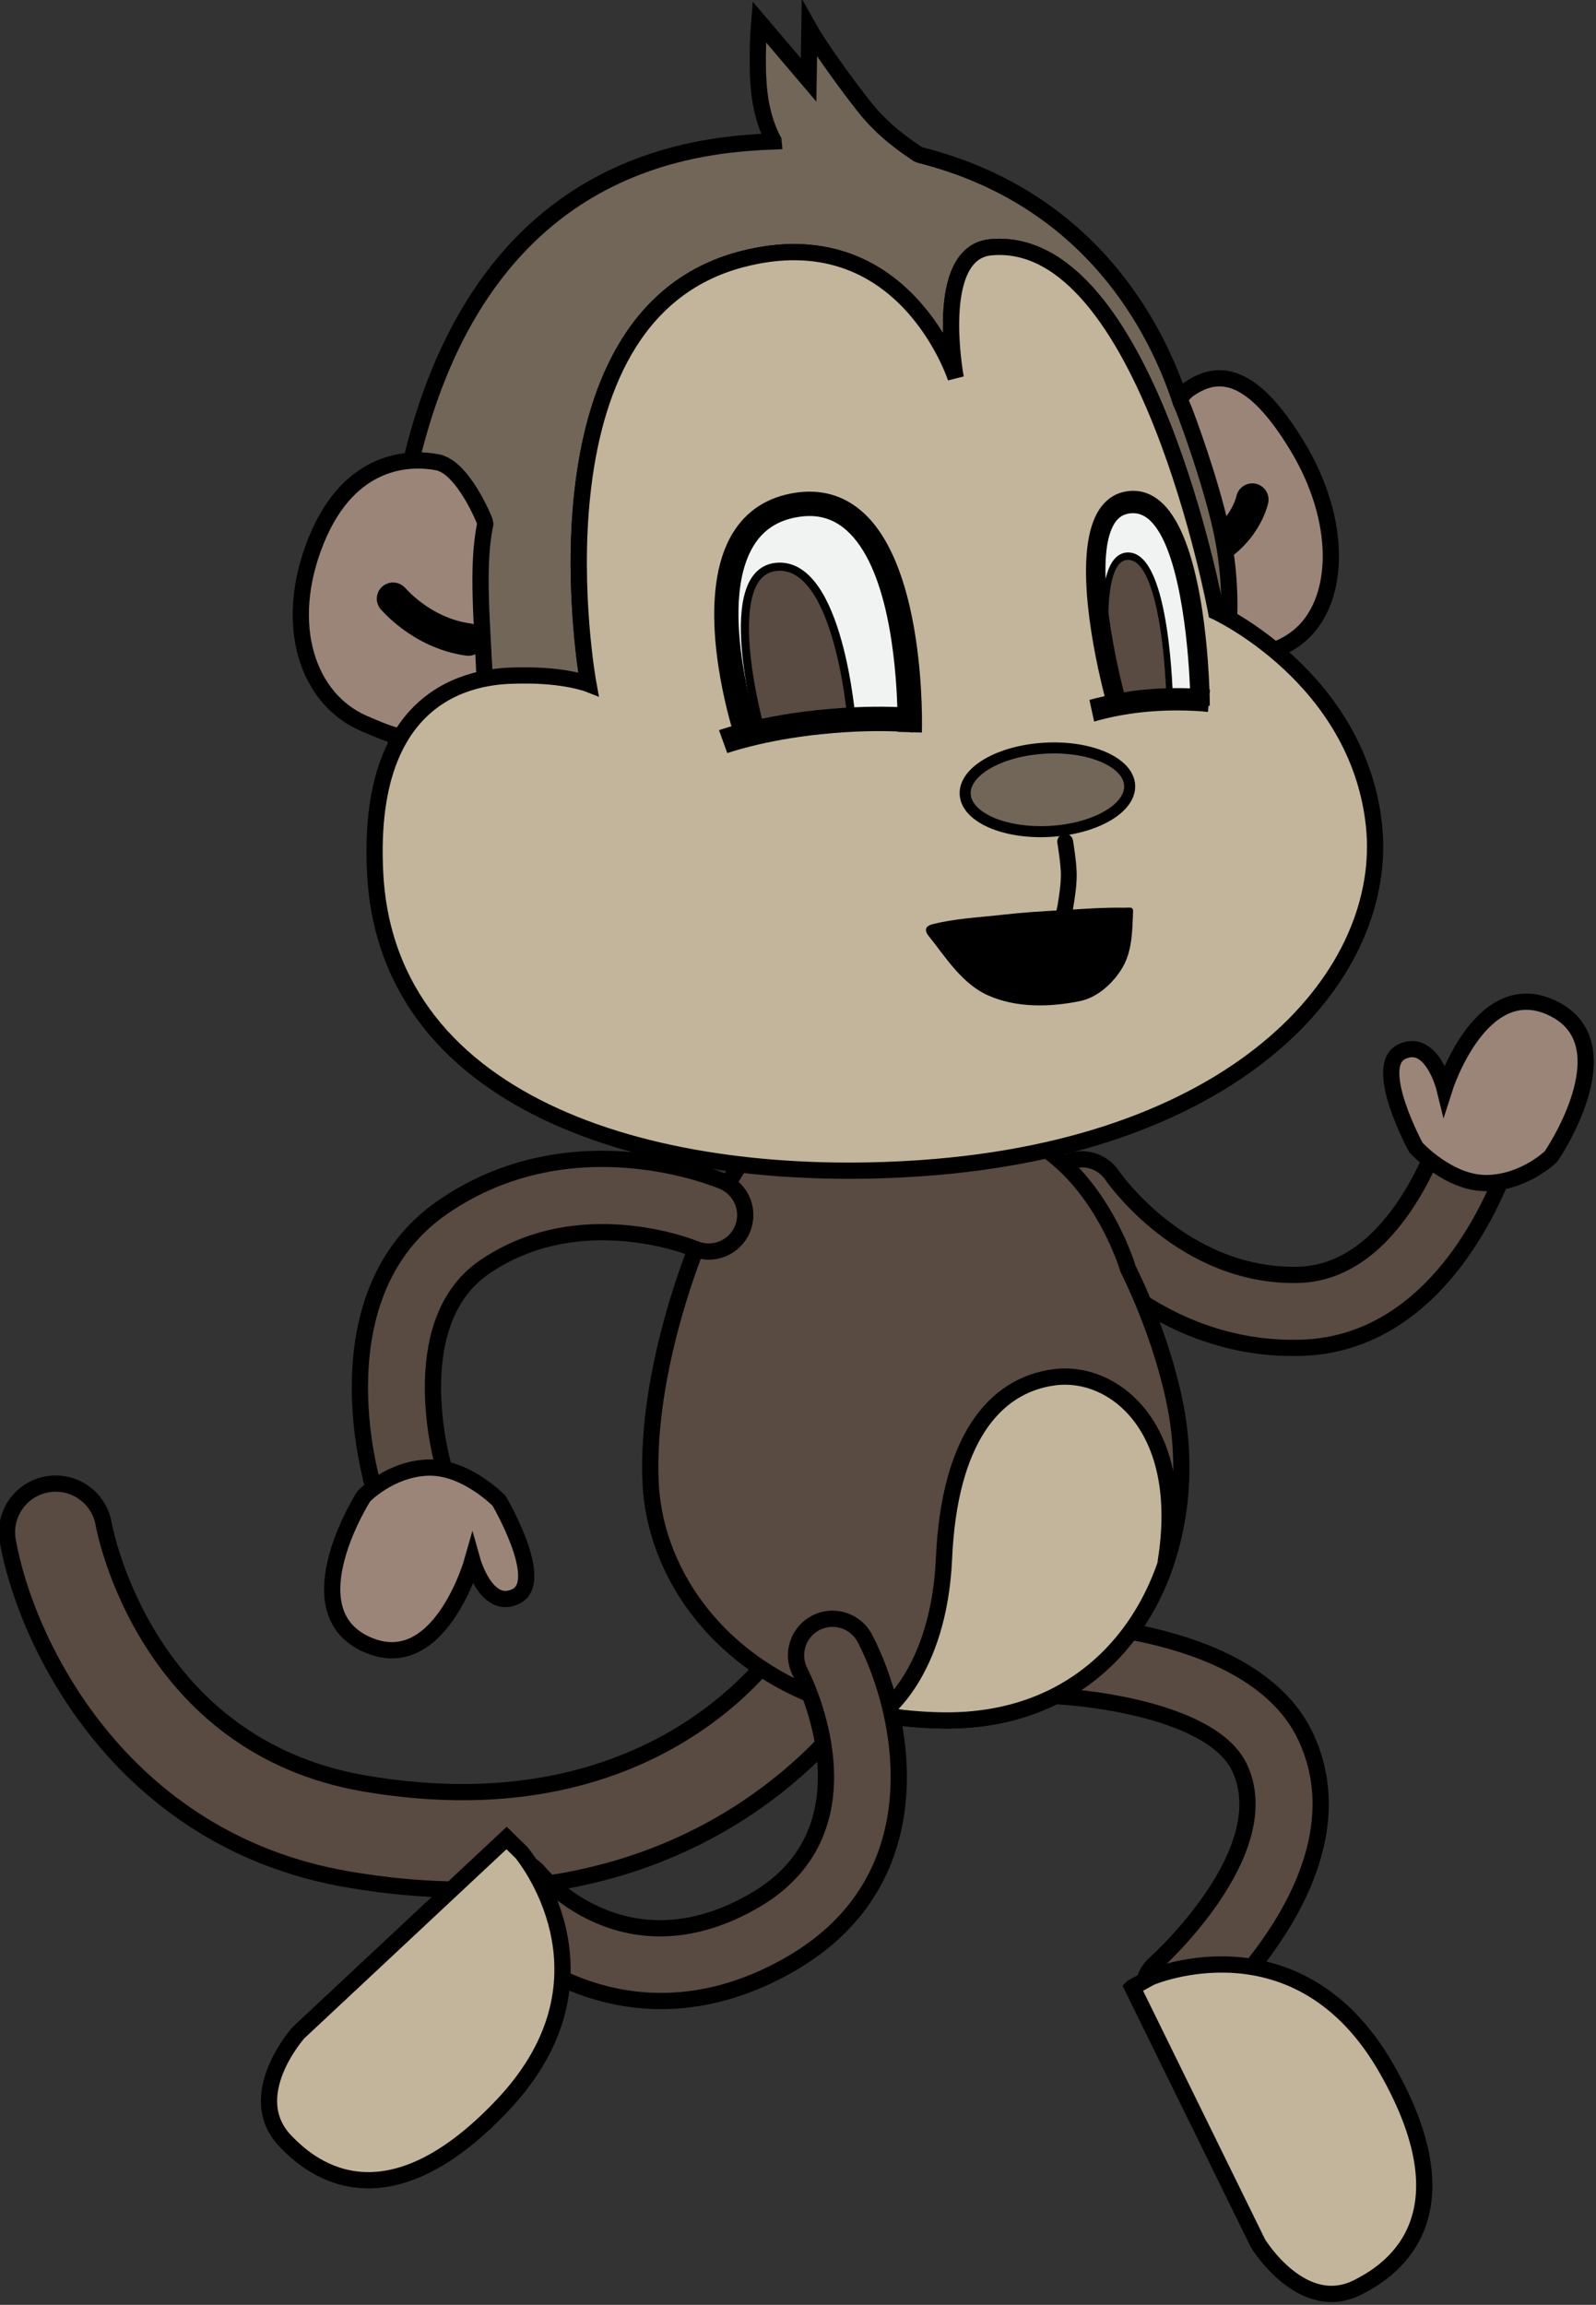
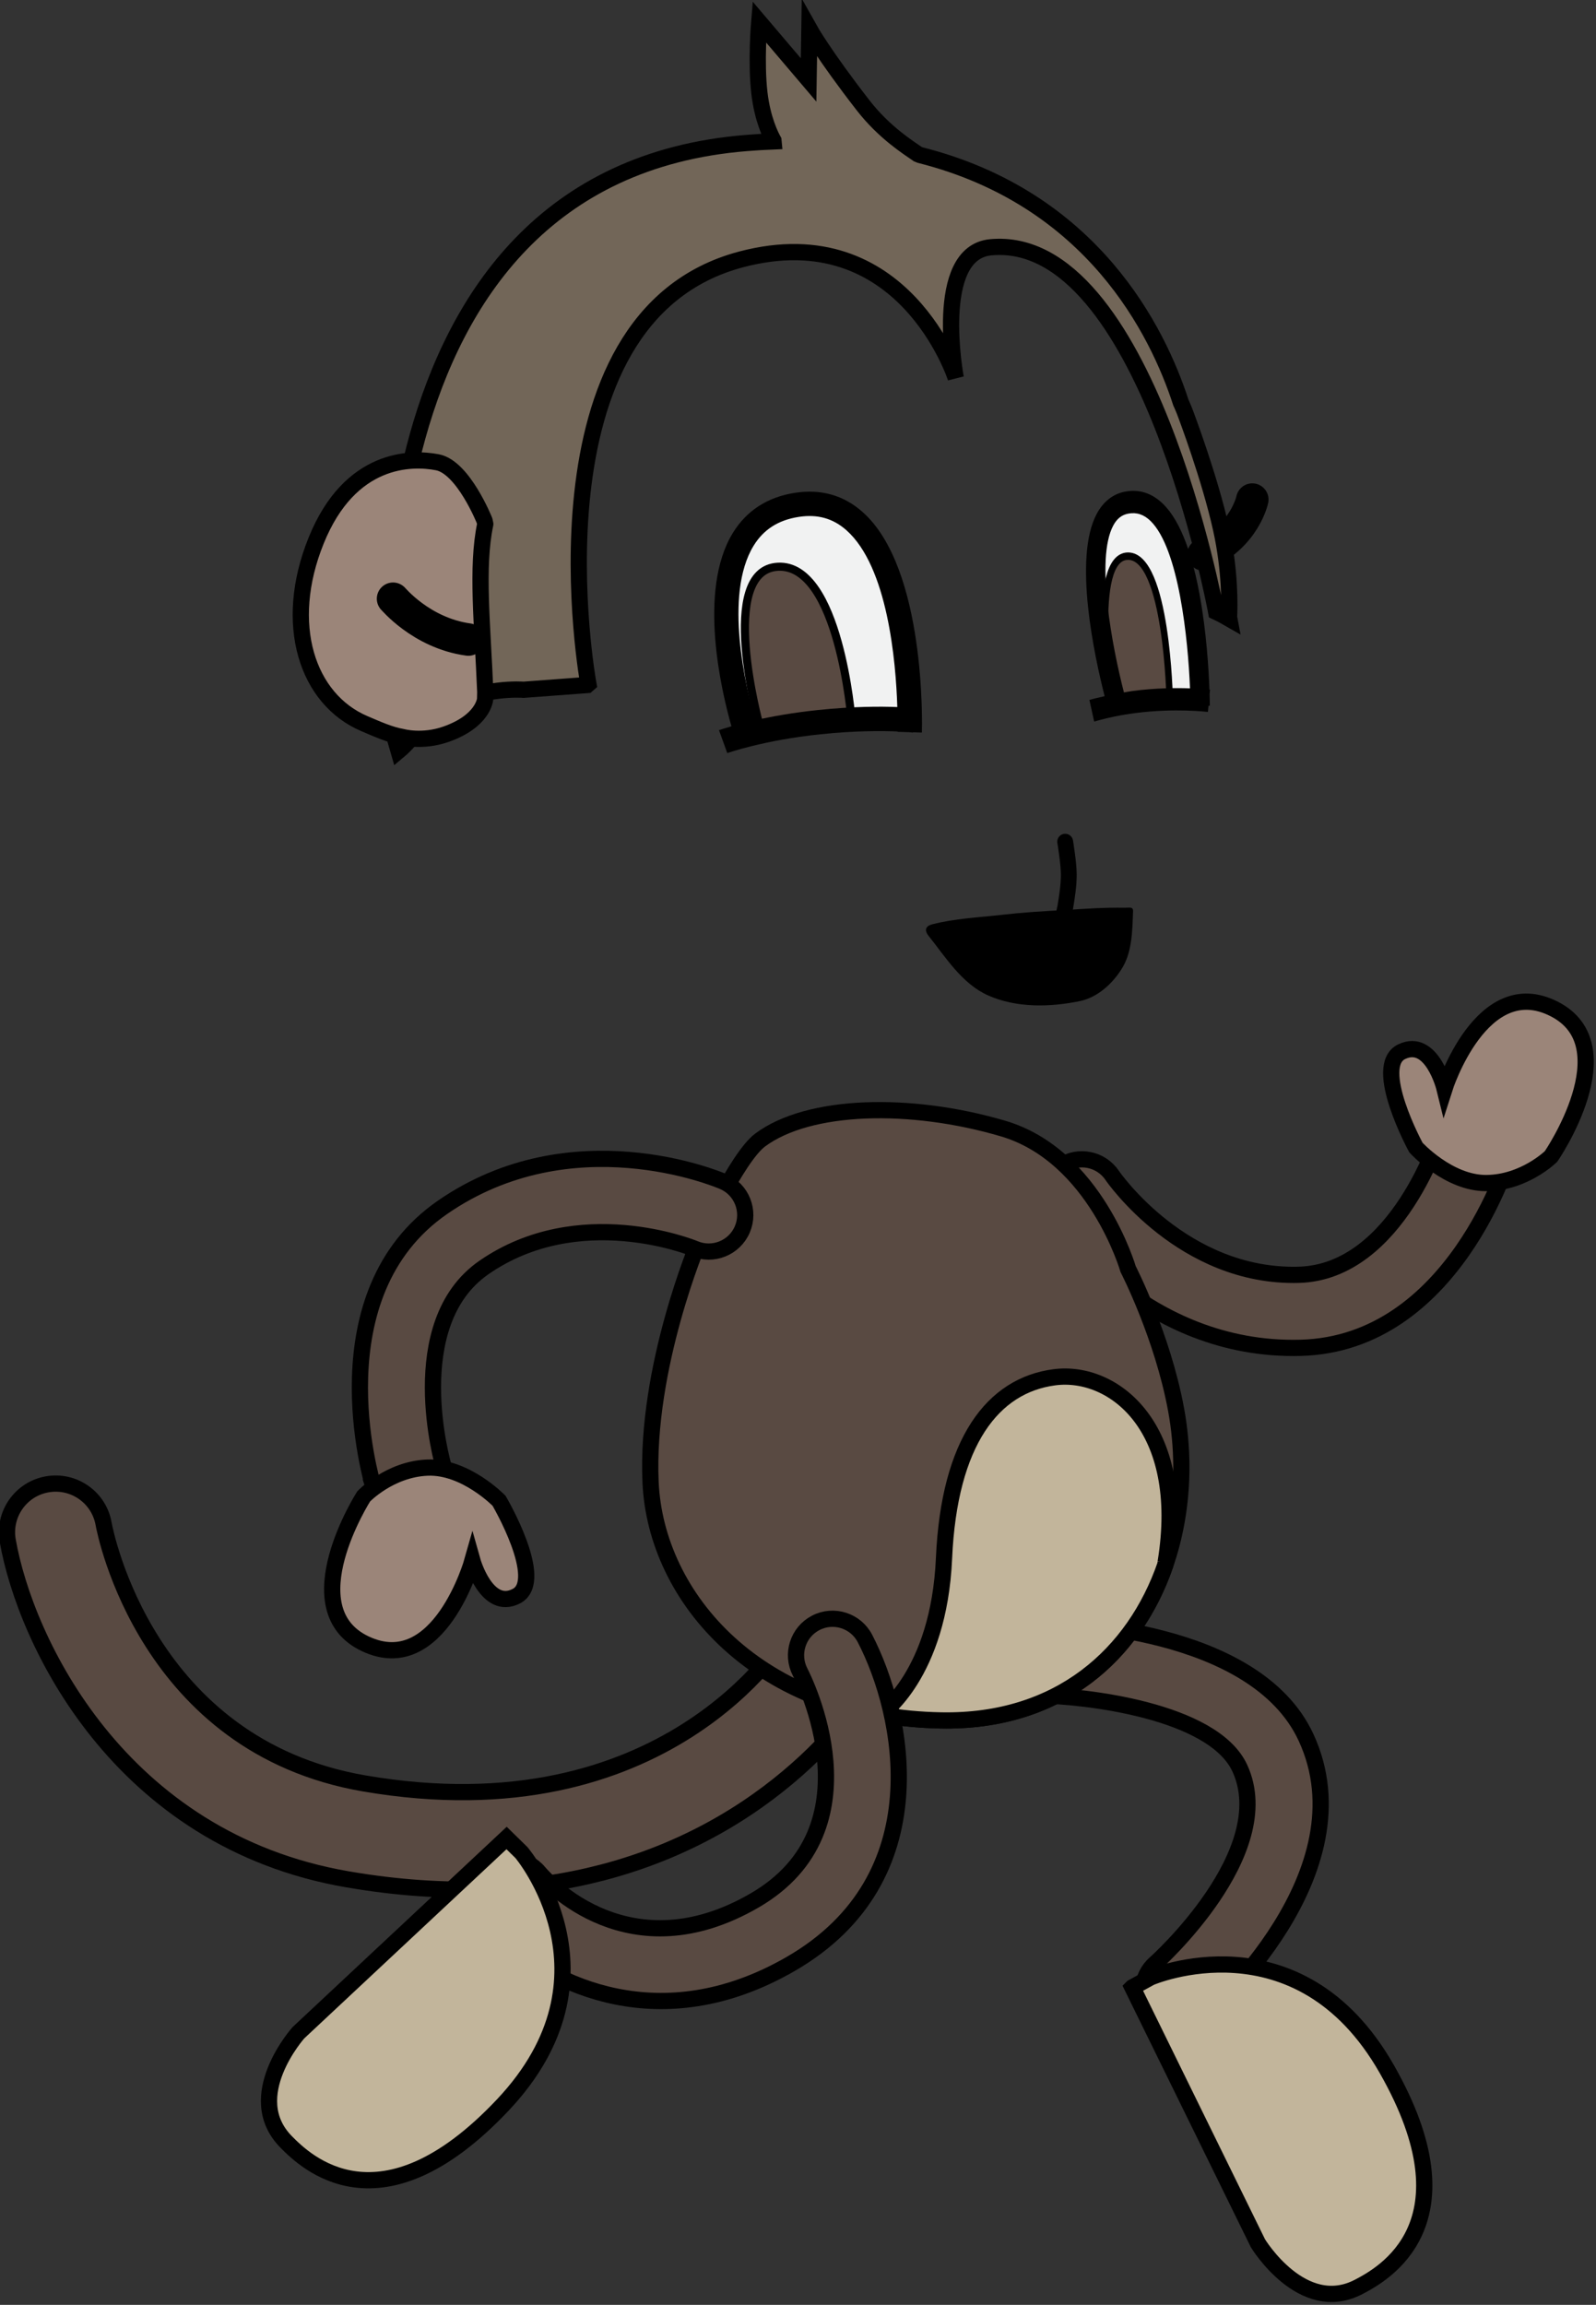
<svg xmlns="http://www.w3.org/2000/svg" xmlns:ns1="http://sodipodi.sourceforge.net/DTD/sodipodi-0.dtd" xmlns:ns2="http://www.inkscape.org/namespaces/inkscape" version="1.1" width="95.857" height="138.41" viewBox="17 22 95.857 138.41" id="svg997" ns1:docname="monkey1-b.svg" ns2:version="0.92.2 5c3e80d, 2017-08-06">
  <rect x="17" y="22" width="95.857" height="138.41" fill="#333333" stroke="none" />
  <defs id="defs1001" />
  <ns1:namedview pagecolor="#ffffff" bordercolor="#666666" borderopacity="1" objecttolerance="10" gridtolerance="10" guidetolerance="10" ns2:pageopacity="0" ns2:pageshadow="2" ns2:window-width="640" ns2:window-height="480" id="namedview999" showgrid="false" fit-margin-top="0" fit-margin-left="0" fit-margin-right="0" fit-margin-bottom="0" ns2:zoom="0.94023904" ns2:cx="154.32041" ns2:cy="-9.466221" ns2:window-x="-2" ns2:window-y="-2" ns2:window-maximized="0" ns2:current-layer="svg997" />
  <g id="ID0.9334461996331811" transform="matrix(0.95,0,0,0.95,-160.38,-101.473)">
    <path id="Tail" d="m 280.211,484.086 c -8.573,2.235 -18.969,2.979 -31.389,0.843 -28.197,-4.847 -39.732,-29.415 -41.893,-41.729 -0.574,-3.266 1.609,-6.379 4.873,-6.947 3.266,-0.57 6.373,1.61 6.945,4.874 0.201,1.095 5.309,27.37 32.105,31.979 37.044,6.366 51.679,-17.55 52.283,-18.568 1.682,-2.84 5.351,-3.805 8.198,-2.139 2.851,1.666 3.829,5.304 2.181,8.16 -0.551,0.959 -10.431,17.562 -33.303,23.527 v 0 0 0 0 0 0 0 0 0 z" transform="matrix(0.513,0,0,0.513,81.05,0)" ns2:connector-curvature="0" style="fill:#594a42;stroke:#000000;stroke-width:2" />
    <g id="Back_Leg" transform="translate(186,131)">
      <path id="Leg_1_" d="m 350.673,503.112 c -1.032,-0.15 -2.017,-0.658 -2.753,-1.509 -1.626,-1.879 -1.421,-4.721 0.458,-6.348 0.146,-0.128 15.196,-13.646 10.389,-24.033 -3.313,-7.158 -19.355,-8.907 -24.717,-8.955 -2.491,-0.021 -4.481,-2.052 -4.463,-4.534 0.02,-2.483 2.046,-4.481 4.528,-4.466 2.693,0.021 26.523,0.575 32.818,14.176 7.726,16.695 -11.83,33.896 -12.666,34.617 -1.028,0.892 -2.345,1.234 -3.594,1.052 v 0 0 0 0 0 0 0 0 0 z" transform="matrix(0.513,0,0,0.513,-104.95,-131)" ns2:connector-curvature="0" style="fill:#594a42;stroke:#000000;stroke-width:2" />
      <path id="Foot_1_" d="m 345.528,498.238 15.477,31.533 c 0,0 5.466,9.015 12.423,5.37 2.961,-1.55 14.346,-7.731 3.446,-26.853 -10.897,-19.113 -29.095,-11.281 -29.095,-11.281 l -2.251,1.231 v 0 0 0 0 0 0 0 0 z" transform="matrix(0.513,0,0,0.513,-104.95,-131)" ns2:connector-curvature="0" style="fill:#c2b59b;stroke:#000000;stroke-width:2" />
    </g>
    <g id="Back_Arm" transform="translate(186,131)">
-       <path id="Arm_1_" d="m 392.24,395.188 c -0.283,0.971 -7.17,23.752 -25.979,24.247 -19.336,0.509 -30.243,-15.556 -30.698,-16.241 -1.375,-2.068 -0.814,-4.861 1.255,-6.237 2.064,-1.373 4.854,-0.814 6.23,1.243 0.139,0.202 8.741,12.614 22.976,12.238 12.243,-0.322 17.53,-17.614 17.582,-17.788 0.708,-2.378 9.206,0.588 8.634,2.538 v 0 0 0 0 0 0 0 0 z" transform="matrix(0.513,0,0,0.513,-104.95,-131)" ns2:connector-curvature="0" style="fill:#594a42;stroke:#000000;stroke-width:2" />
+       <path id="Arm_1_" d="m 392.24,395.188 c -0.283,0.971 -7.17,23.752 -25.979,24.247 -19.336,0.509 -30.243,-15.556 -30.698,-16.241 -1.375,-2.068 -0.814,-4.861 1.255,-6.237 2.064,-1.373 4.854,-0.814 6.23,1.243 0.139,0.202 8.741,12.614 22.976,12.238 12.243,-0.322 17.53,-17.614 17.582,-17.788 0.708,-2.378 9.206,0.588 8.634,2.538 z" transform="matrix(0.513,0,0,0.513,-104.95,-131)" ns2:connector-curvature="0" style="fill:#594a42;stroke:#000000;stroke-width:2" />
      <path id="Hand_1_" d="m 380.474,394.756 c 0,0 -5.468,-10.037 -1.747,-11.815 3.723,-1.774 5.271,4.539 5.271,4.539 0,0 4.567,-14.366 13.516,-9.801 8.952,4.566 -0.385,18.171 -0.385,18.171 0,0 -3.28,3.239 -7.961,3.282 -4.679,0.045 -8.694,-4.376 -8.694,-4.376 v 0 0 0 0 0 0 0 0 z" transform="matrix(0.513,0,0,0.513,-104.95,-131)" ns2:connector-curvature="0" style="fill:#9b8579;stroke:#000000;stroke-width:2" />
    </g>
    <g id="Body_1_" transform="translate(186,131)">
      <path id="Body" d="m 292.107,406.327 c 0,0 -6.592,15.487 -5.953,29.69 0.639,14.203 13.233,28.895 35.783,29.327 22.552,0.436 32.353,-20.023 28.98,-38.296 -1.676,-9.098 -5.909,-17.311 -5.909,-17.311 0,0 -4.033,-13.972 -15.422,-17.325 -11.389,-3.353 -23.91,-3.057 -29.92,1.411 -2.931,2.181 -7.559,12.504 -7.559,12.504 v 0 0 0 0 0 0 0 0 z" transform="matrix(0.513,0,0,0.513,-104.95,-131)" ns2:connector-curvature="0" style="fill:#594a42;stroke:#000000;stroke-width:2" />
      <path id="Belly" d="m 349.63,445.873 c 2.709,-16.632 -6.408,-23.755 -13.694,-22.812 -7.597,0.983 -12.987,7.936 -13.62,22.305 -0.635,14.368 -7.74,19.151 -7.74,19.151 l -0.051,0.131 c 2.336,0.407 4.809,0.647 7.414,0.697 14.599,0.281 23.854,-8.192 27.65,-19.162 l 0.041,-0.31 v 0 0 0 0 0 0 0 0 z" transform="matrix(0.513,0,0,0.513,-104.95,-131)" ns2:connector-curvature="0" style="fill:#c2b59b;stroke:#000000;stroke-width:2" />
    </g>
    <g id="Front_Leg" transform="translate(186,131)">
      <path id="Leg" d="m 297.383,498.161 c -15.052,5.339 -27.173,-2.662 -31.899,-8.33 -1.592,-1.909 -1.334,-4.746 0.575,-6.338 1.912,-1.595 4.747,-1.334 6.338,0.574 1.09,1.274 11.219,12.367 26.576,3.461 15.36,-8.908 6.017,-27.355 5.611,-28.138 -1.145,-2.205 -0.284,-4.922 1.922,-6.065 2.193,-1.146 4.921,-0.285 6.066,1.922 4.802,9.251 9.082,29.533 -9.086,40.068 -2.078,1.205 -4.116,2.142 -6.103,2.846 v 0 0 0 0 0 0 0 0 0 z" transform="matrix(0.513,0,0,0.513,-104.95,-131)" ns2:connector-curvature="0" style="fill:#594a42;stroke:#000000;stroke-width:2" />
      <path id="Foot" d="m 268.407,479.834 -25.652,23.994 c 0,0 -7.028,7.857 -1.516,13.45 2.348,2.379 11.583,11.467 26.692,-4.534 15.104,-16 2.308,-31.115 2.308,-31.115 l -1.832,-1.795 v 0 0 0 0 0 0 0 0 z" transform="matrix(0.513,0,0,0.513,-104.95,-131)" ns2:connector-curvature="0" style="fill:#c2b59b;stroke:#000000;stroke-width:2" />
    </g>
    <g id="Front_Arm" transform="translate(186,131)">
      <path id="Arm" d="m 252.013,436.627 c -0.292,-0.967 -6.979,-23.808 8.499,-34.504 15.914,-10.996 33.829,-3.507 34.584,-3.183 2.283,0.979 3.34,3.626 2.359,5.909 -0.978,2.279 -3.619,3.336 -5.896,2.365 -0.227,-0.094 -14.215,-5.784 -25.93,2.312 -10.074,6.962 -5.05,24.331 -4.998,24.506 0.707,2.379 -8.03,4.539 -8.618,2.595 v 0 0 0 0 0 0 0 0 z" transform="matrix(0.513,0,0,0.513,-104.95,-131)" ns2:connector-curvature="0" style="fill:#594a42;stroke:#000000;stroke-width:2" />
      <path id="Hand" d="m 267.479,438.28 c 0,0 5.799,9.85 2.138,11.75 -3.661,1.897 -5.419,-4.361 -5.419,-4.361 0,0 -4.086,14.51 -13.183,10.244 -9.097,-4.267 -0.218,-18.174 -0.218,-18.174 0,0 3.172,-3.347 7.848,-3.545 4.674,-0.199 8.834,4.086 8.834,4.086 v 0 0 0 0 0 0 0 0 z" transform="matrix(0.513,0,0,0.513,-104.95,-131)" ns2:connector-curvature="0" style="fill:#9b8579;stroke:#000000;stroke-width:2" />
    </g>
    <g id="R_Ear" transform="translate(186,131)">
-       <path id="Ear_1_" d="m 346.978,310.685 c 0.142,-1.554 0.681,-4.697 2.743,-6.067 3.496,-2.32 7.616,-2.105 13.195,7.103 5.576,9.21 5.307,18.817 0.538,23.153 -0.997,0.906 -2.137,1.534 -3.237,1.967 l -0.097,0.051 c -3.892,-3.215 -7.188,-4.739 -7.188,-4.738 0,0 -1.926,-10.46 -5.986,-21.29 l 0.032,-0.179 v 0 0 0 0 0 0 0 0 z" transform="matrix(0.513,0,0,0.513,-103.45,-132.75)" ns2:connector-curvature="0" style="fill:#9b8579;stroke:#000000;stroke-width:2" />
      <path id="Inner_Ear_1_" d="m 357.385,318.325 c 0,0 -0.908,4.456 -6.023,6.763" transform="matrix(0.513,0,0,0.513,-103.45,-132.75)" ns2:connector-curvature="0" style="fill:none;stroke:#000000;stroke-width:4;stroke-linecap:round" />
    </g>
    <path id="Head" d="m 251.365,346.503 c -0.271,-3.764 -5.891,-68.147 43.691,-72.114 1.131,-0.092 2.239,-0.158 3.325,-0.201 l -0.01,-0.106 c -0.308,-0.548 -1.349,-2.593 -1.728,-5.833 -0.446,-3.82 -0.025,-8.787 -0.025,-8.787 l 6.084,7.156 0.099,-6.285 c 0,0 1.779,3.185 6.628,9.423 2.606,3.353 5.59,5.206 6.729,6.001 l 0.29,0.118 c 21.243,5.358 29.29,21.707 32.14,30.51 0,0 0.159,0.319 0.408,0.945 0.249,0.627 3.156,8.353 4.544,14.624 1.138,5.143 1.048,9.469 0.979,10.859 l 0.038,0.203 c -1.011,-0.581 -1.625,-0.864 -1.625,-0.864 0,0 -8.598,-46.699 -27.778,-44.916 -7.225,0.673 -4.316,16.1 -4.316,16.1 0,0 -6.405,-19.902 -26.438,-14.609 -27.096,7.157 -18.837,52.318 -18.837,52.318 l -0.148,0.13 -7.838,0.583 c 0,0 -5.087,-0.45 -10.268,2.345 -1.916,1.034 -3.14,3.533 -5.136,5.199 l -0.808,-2.799 v 0 0 0 0 0 0 0 0 z" transform="matrix(0.513,0,0,0.513,82.55,-1.75)" ns2:connector-curvature="0" style="fill:#726658;stroke:#000000;stroke-width:2" />
    <g id="L_Ear" transform="translate(186,131)">
      <path id="Ear" d="m 262.836,342.922 c 0,0 -0.187,2.703 -4.854,4.328 -2.916,1.015 -5.354,0.327 -5.354,0.327 -1.513,-0.256 -3.071,-0.964 -4.663,-1.641 -7.057,-2.999 -10.129,-12.236 -5.95,-22.562 4.177,-10.324 11.756,-10.261 14.946,-9.645 3.19,0.619 5.806,7.191 5.806,7.191 l 0.09,0.421 c -1.127,5.331 -0.336,12.41 0,20.705 l -0.021,0.876 v 0 0 0 0 0 0 0 0 z" transform="matrix(0.513,0,0,0.513,-103.45,-132.75)" ns2:connector-curvature="0" style="fill:#9b8579;stroke:#000000;stroke-width:2;stroke-linejoin:round" />
      <path id="Inner_Ear" d="m 251.491,330.541 c -0.083,-0.143 3.417,4.228 9.283,5.032" transform="matrix(0.513,0,0,0.513,-103.45,-132.75)" ns2:connector-curvature="0" style="fill:none;stroke:#000000;stroke-width:4;stroke-linecap:round" />
    </g>
-     <path id="Face" d="m 267.25,340 c -2.75,0.046 -19.304,-0.504 -17.959,24.46 1.561,28.958 35.101,38.482 67.277,36.247 39.666,-2.754 57.782,-24.144 55.805,-42.313 -1.98,-18.169 -19.441,-26.241 -19.441,-26.241 0,0 -8.598,-46.699 -27.778,-44.916 -7.225,0.673 -4.316,16.1 -4.316,16.1 0,0 -6.405,-19.902 -26.438,-14.609 -27.096,7.157 -18.837,52.318 -18.837,52.318 0,0 -2.893,-1.136 -8.313,-1.046 v 0 0 0 0 0 0 0 0 z" transform="matrix(0.513,0,0,0.513,82.55,-1.75)" ns2:connector-curvature="0" style="fill:#c2b59b;stroke:#000000;stroke-width:2" />
-     <path id="Nose" d="m 340.003,328.87 c 2.086,0 3.977,1.674 5.346,4.378 1.369,2.705 2.216,6.439 2.216,10.561 0,4.122 -0.847,7.856 -2.216,10.561 -1.369,2.704 -3.26,4.378 -5.346,4.378 -2.086,0 -3.977,-1.674 -5.346,-4.378 -1.369,-2.705 -2.216,-6.439 -2.216,-10.561 0,-4.122 0.847,-7.856 2.216,-10.561 1.369,-2.704 3.26,-4.378 5.346,-4.378 v 0 0 0 0 0 0 0 z" transform="matrix(-0.019,-0.348,0.348,-0.019,139.75,304.75)" ns2:connector-curvature="0" style="fill:#726658;stroke:#000000;stroke-width:2" />
    <path id="White_1_" d="m 320.717,333.248 c 0.256,-6.195 0.281,-28.387 -12.547,-27.061 -14.231,1.473 -8.202,25.625 -7.632,27.793 l 0.011,0.16 c 2.078,-0.416 5.184,-0.904 9.033,-1.106 5.738,-0.302 9.662,0.105 11.091,0.296 l 0.044,-0.082 v 0 0 0 0 0 0 0 0 z" transform="matrix(0.513,-0.026,0.026,0.513,71.05,13)" ns2:connector-curvature="0" style="fill:#f1f2f2" />
    <path id="Pupil_1_" d="m 302.177,332.58 c 0,0 -4.247,-19.25 3.29,-19.25 7.536,0 8.084,19.25 8.084,19.25" transform="matrix(0.513,-0.026,0.026,0.513,71.05,13)" ns2:connector-curvature="0" style="fill:#594a42;stroke:#000000" />
    <path id="Outline_1_" d="m 316.191,307.112 c -2.213,-2.165 -4.964,-3.094 -8.176,-2.763 -3.416,0.354 -6.074,1.891 -7.902,4.57 -4.676,6.853 -2.37,19.356 -1.362,23.728 -0.947,0.222 -1.489,0.384 -1.552,0.404 l 0.875,2.87 c 0.045,-0.014 4.564,-1.366 11.587,-1.736 4.309,-0.227 7.576,-0.042 9.476,0.138 -10e-4,0.017 -0.003,0.04 -0.003,0.043 l 1.39,0.112 c 0.312,0.042 0.48,0.07 0.488,0.072 l 0.006,-0.032 1.106,0.089 c 0.066,-0.82 1.541,-20.187 -5.933,-27.495 v 0 0 0 0 0 0 0 0 z m -6.688,24.077 c -3.137,0.166 -5.778,0.513 -7.805,0.864 -0.903,-3.93 -3.107,-15.581 0.894,-21.443 1.326,-1.943 3.201,-3.015 5.733,-3.276 2.318,-0.244 4.2,0.39 5.769,1.922 4.873,4.763 5.273,16.484 5.168,22.063 -2.037,-0.187 -5.37,-0.36 -9.759,-0.13 v 0 0 0 0 0 0 0 0 z" transform="matrix(0.513,-0.026,0.026,0.513,71.05,13)" ns2:connector-curvature="0" />
    <g id="R_Eye" transform="translate(186,131)">
      <path id="White" d="m 336.084,331.289 c -1.326,-4.315 -7.363,-25.536 1.604,-26.949 10.019,-1.58 11.162,21.691 11.295,26.486 l -0.021,0.071 c -1.973,-0.119 -5.823,-0.231 -10.218,0.271 -0.905,0.104 -1.763,0.226 -2.567,0.358 l -0.093,-0.237 v 0 0 0 0 0 0 0 0 z" transform="matrix(0.409,0,0,0.47,-66.15,-112.3)" ns2:connector-curvature="0" style="fill:#f1f2f2" />
      <path id="Pupil" d="m 335.241,330.796 c 0,0 -3.379,-19.249 2.617,-19.249 5.995,0 6.433,19.249 6.433,19.249" transform="matrix(0.409,0,0,0.47,-66.15,-112.3)" ns2:connector-curvature="0" style="fill:#594a42;stroke:#000000" />
      <path id="Outline" d="m 350.46,330.109 0.064,-0.595 c -0.012,-0.001 -0.046,-0.005 -0.088,-0.009 -0.233,-5.552 -1.395,-20.075 -7.159,-24.977 -1.704,-1.449 -3.664,-2.009 -5.823,-1.67 -1.891,0.298 -3.43,1.342 -4.453,3.018 -3.629,5.948 -0.333,19.149 1.235,24.502 -0.791,0.158 -1.585,0.312 -2.35,0.504 l 0.73,2.91 c 2.007,-0.503 4.126,-0.885 6.298,-1.134 6.124,-0.7 11.237,-0.166 11.287,-0.161 l 0.089,-0.821 0.205,-10e-4 c 0,-0.128 -0.005,-0.692 -0.035,-1.566 v 0 0 0 0 0 0 0 0 z m -11.886,-0.431 c -0.457,0.052 -0.9,0.135 -1.353,0.199 -1.761,-5.957 -4.438,-17.888 -1.659,-22.438 0.573,-0.939 1.323,-1.453 2.358,-1.617 1.274,-0.2 2.391,0.124 3.412,0.992 4.372,3.717 5.799,15.899 6.099,22.512 -2.186,-0.07 -5.337,-0.051 -8.857,0.352 v 0 0 0 0 0 0 0 0 z" transform="matrix(0.409,0,0,0.47,-66.15,-112.3)" ns2:connector-curvature="0" />
    </g>
    <path id="ID0.9196255002170801" d="m 254,189.5 c 0,0 0.239,-1.373 0.3,-2.05 0.039,-0.692 0.072,-1.387 0,-2.05 -0.072,-0.696 -0.45,-2.05 -0.45,-2.05" transform="rotate(6.147,255.57,185.208)" ns2:connector-curvature="0" style="fill:none;stroke:#000000;stroke-width:1;stroke-linecap:round" />
    <path id="ID0.7217612732201815" d="m 244.15,188.9 c 1.431,-0.37 2.934,-0.432 4.4,-0.6 1.325,-0.152 2.663,-0.239 4,-0.3 1.244,-0.088 2.5,-0.17 3.75,-0.15 0.312,0.005 0.545,-0.081 0.55,0.2 -0.044,1.213 -0.051,2.518 -0.65,3.55 -0.577,0.994 -1.575,1.916 -2.7,2.15 -1.922,0.399 -4.03,0.431 -5.8,-0.35 -1.667,-0.734 -2.694,-2.418 -3.8,-3.8 -0.287,-0.383 -0.108,-0.607 0.25,-0.7 z" transform="translate(1.5,-0.5)" ns2:connector-curvature="0" style="fill:#000000;stroke:none;stroke-linecap:round" />
  </g>
</svg>